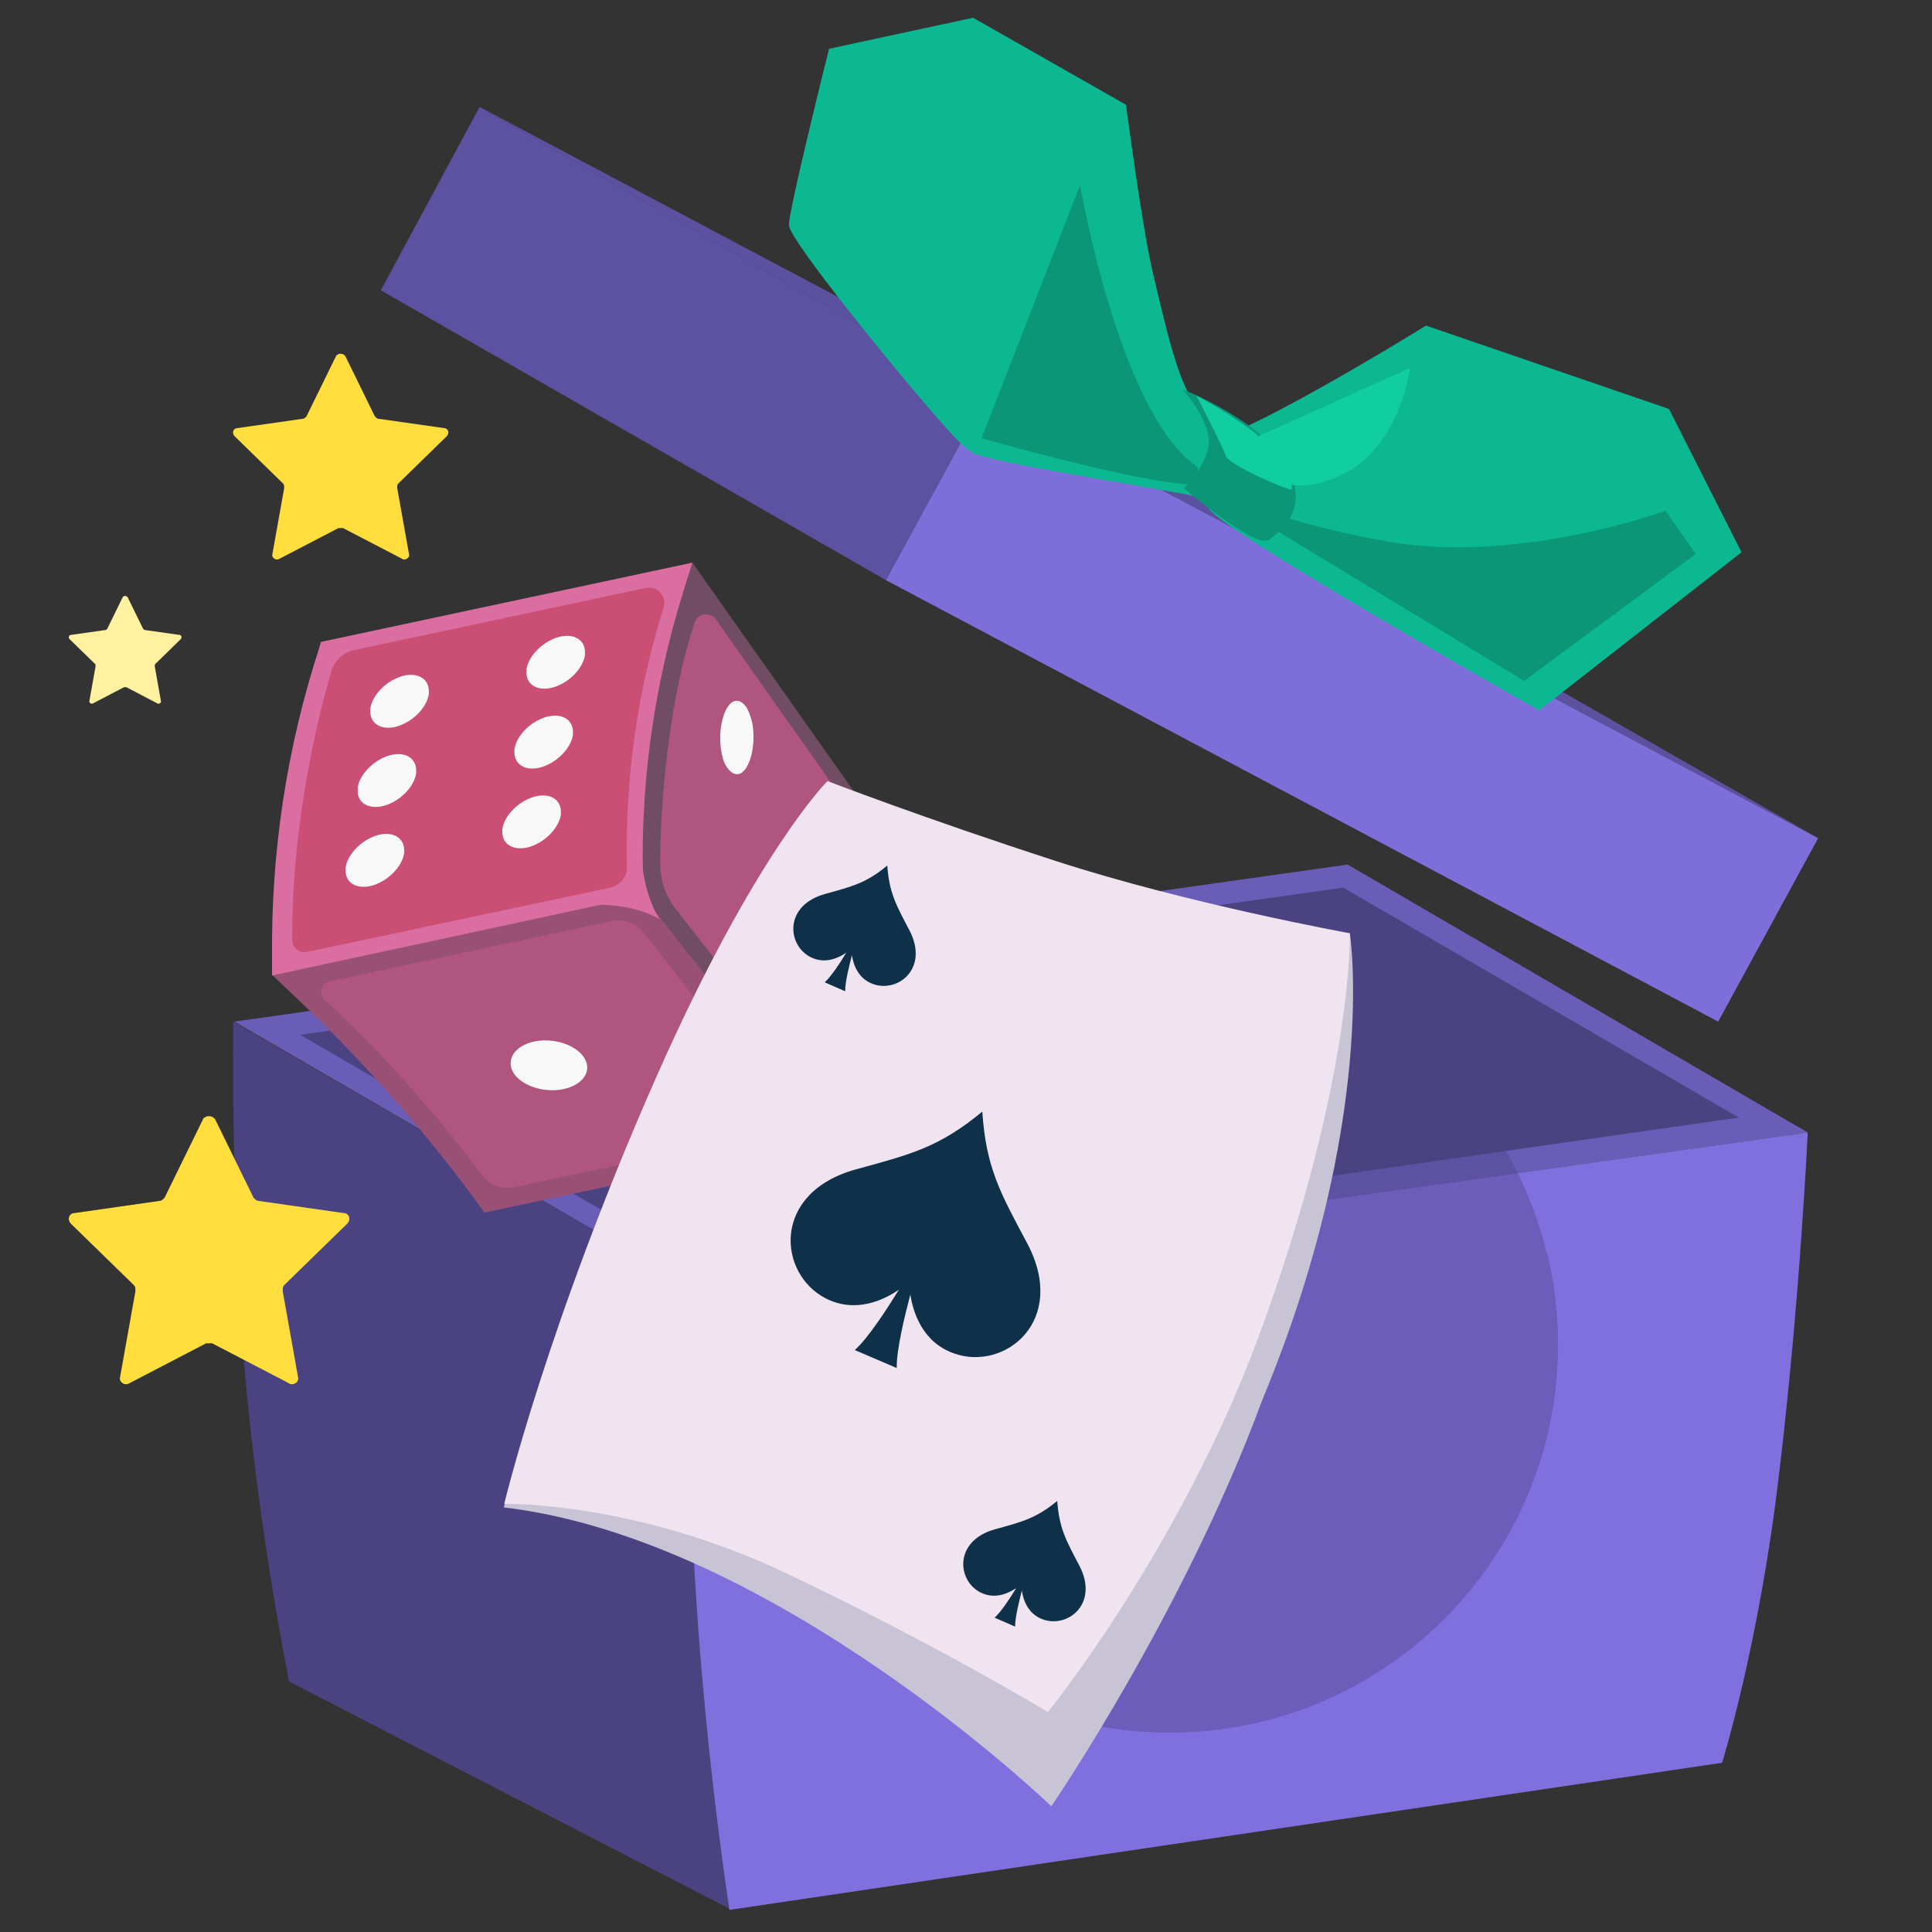
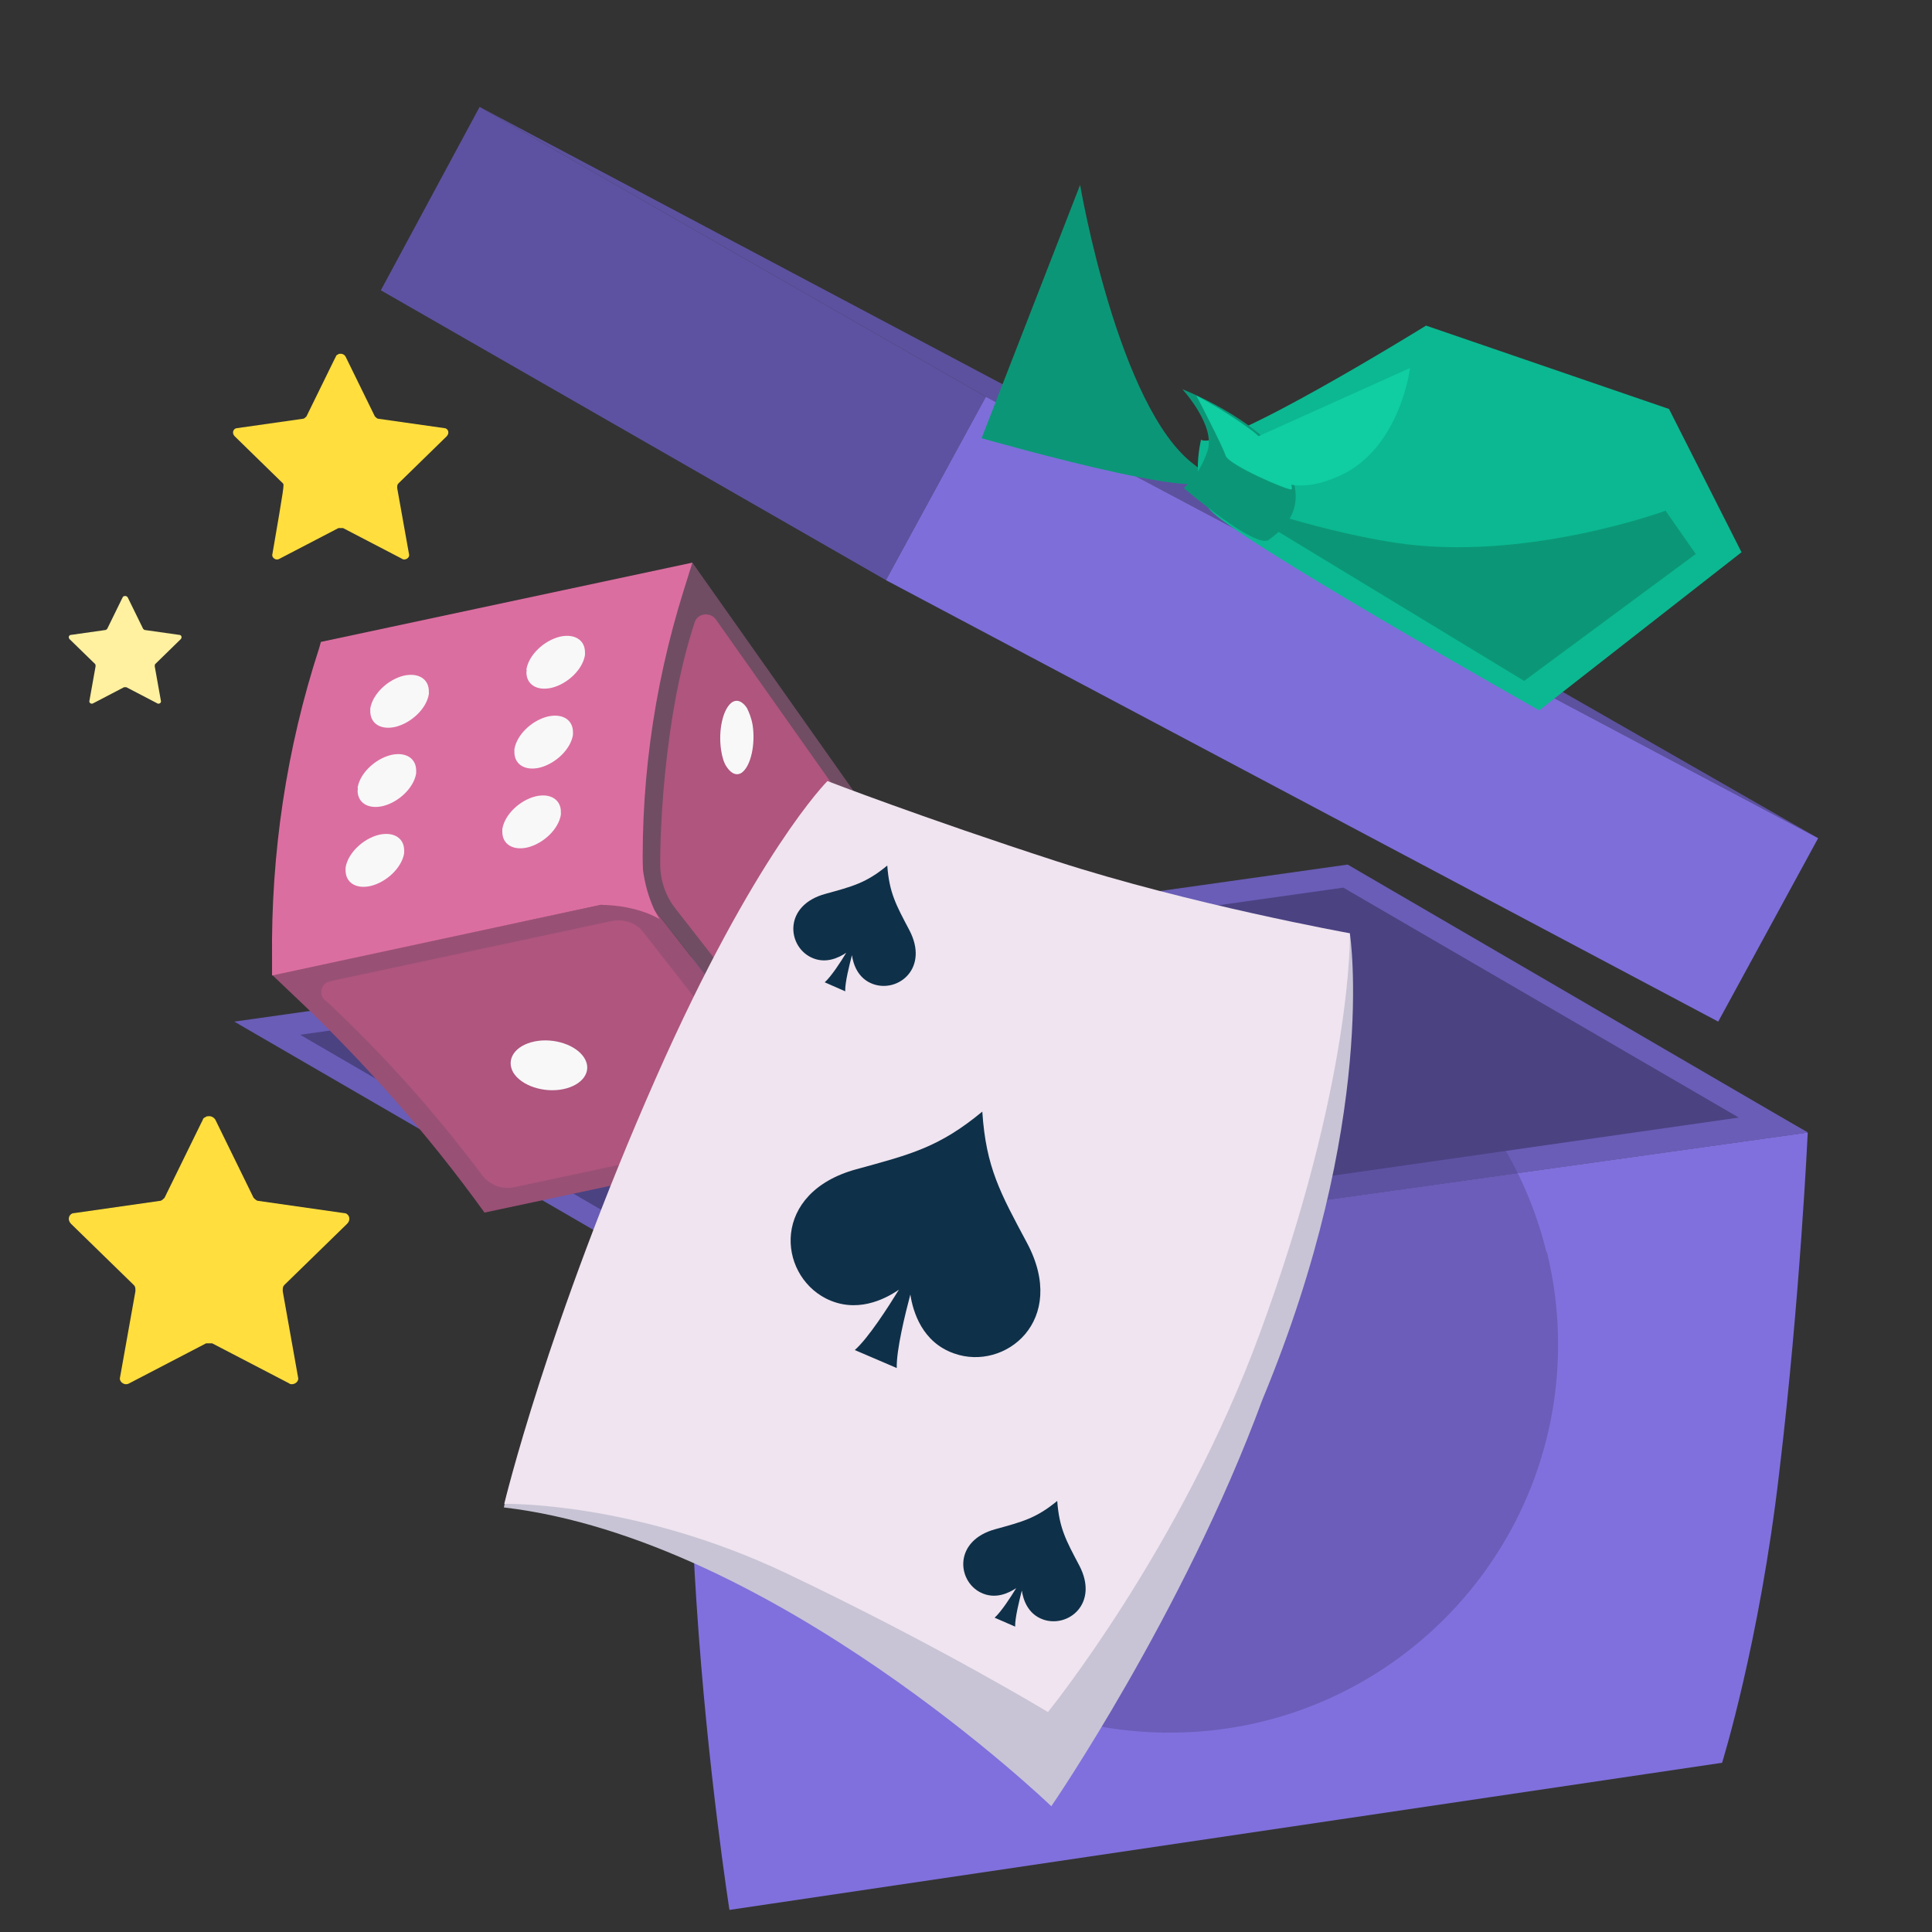
<svg xmlns="http://www.w3.org/2000/svg" width="32" height="32" viewBox="0 0 32 32" fill="none">
  <rect x="0" y="0" width="32" height="32" fill="#333333" stroke="none" />
  <g clip-path="url(#clip0_599_17386)">
    <path d="M22.321 14.32L3.88 16.921L11.5 21.34L29.942 18.758L22.321 14.32Z" fill="#695DB7" />
    <path d="M4.971 17.139L22.249 14.702L28.851 18.54L11.573 20.977L4.971 17.139Z" fill="#4B4282" />
-     <path d="M11.5 21.34L12.119 31.634L4.789 27.851C4.789 27.851 4.298 25.451 4.062 22.795C3.825 20.14 3.862 16.921 3.862 16.921L11.5 21.34Z" fill="#4B4282" />
    <path d="M4.507 16.147L4.868 16.49C6.028 17.583 7.093 18.791 8.025 20.084L13.789 18.858L10.66 14.835L4.507 16.147Z" fill="#995075" />
    <path d="M5.381 16.566L5.438 16.613C6.37 17.488 7.217 18.439 7.987 19.467C8.111 19.628 8.31 19.704 8.51 19.666L13.18 18.668L10.659 15.444C10.536 15.282 10.336 15.216 10.136 15.254L5.467 16.252C5.324 16.281 5.267 16.461 5.381 16.566Z" fill="#AF557E" />
    <path d="M10.66 14.835L13.788 18.858L13.807 17.964C13.836 16.509 14.083 15.063 14.549 13.684L11.468 9.319C11.468 9.319 10.108 10.071 9.87 11.792C9.632 13.513 10.66 14.835 10.66 14.835Z" fill="#704D63" />
    <path d="M11.183 15.044L13.655 18.211L13.674 17.441C13.703 16.271 13.883 15.12 14.226 13.998C14.283 13.827 14.245 13.637 14.14 13.494L11.858 10.261C11.763 10.128 11.553 10.156 11.506 10.308C11.392 10.651 11.221 11.259 11.097 12.134C10.964 13.076 10.935 13.865 10.935 14.312C10.935 14.579 11.021 14.835 11.183 15.044Z" fill="#AF557E" />
    <path d="M5.315 10.632L5.286 10.736C4.744 12.401 4.487 14.131 4.506 15.881V16.157L10.659 14.835C10.583 13.123 10.812 11.412 11.325 9.776L11.468 9.319L5.315 10.632Z" fill="#DB6EA0" />
-     <path d="M5.876 10.765C5.686 10.803 5.534 10.945 5.486 11.126C5.286 11.811 4.83 13.589 4.84 15.567C4.84 15.7 4.963 15.796 5.087 15.767L10.108 14.702C10.27 14.664 10.393 14.521 10.384 14.35C10.355 12.895 10.555 11.449 10.992 10.061C11.05 9.88 10.888 9.7 10.698 9.738L5.876 10.765Z" fill="#CB4E74" />
    <path d="M8.501 17.764C8.634 17.983 9.005 18.106 9.328 18.04C9.652 17.973 9.813 17.745 9.68 17.526C9.547 17.308 9.176 17.184 8.853 17.25C8.529 17.317 8.377 17.545 8.501 17.764Z" fill="#F8F8F8" />
    <path d="M5.724 14.417C5.724 14.617 5.895 14.731 6.142 14.674C6.409 14.607 6.656 14.369 6.694 14.132C6.694 14.113 6.694 14.103 6.694 14.084C6.694 13.884 6.523 13.77 6.275 13.827C6.009 13.894 5.762 14.132 5.724 14.369C5.724 14.388 5.724 14.407 5.724 14.417Z" fill="#F8F8F8" />
    <path d="M5.923 13.095C5.923 13.294 6.095 13.408 6.342 13.351C6.608 13.285 6.855 13.047 6.893 12.809C6.893 12.79 6.893 12.781 6.893 12.762C6.893 12.562 6.722 12.448 6.475 12.505C6.209 12.572 5.961 12.809 5.923 13.047C5.933 13.066 5.923 13.085 5.923 13.095Z" fill="#F8F8F8" />
    <path d="M6.133 11.782C6.133 11.982 6.304 12.096 6.551 12.039C6.817 11.972 7.065 11.735 7.103 11.497C7.103 11.478 7.103 11.468 7.103 11.449C7.103 11.249 6.931 11.135 6.684 11.192C6.418 11.259 6.171 11.497 6.133 11.735C6.133 11.744 6.133 11.763 6.133 11.782Z" fill="#F8F8F8" />
    <path d="M8.32 13.779C8.32 13.979 8.491 14.093 8.739 14.036C9.005 13.969 9.252 13.732 9.29 13.494C9.29 13.475 9.29 13.465 9.29 13.446C9.29 13.247 9.119 13.132 8.872 13.19C8.605 13.256 8.358 13.494 8.32 13.732C8.32 13.741 8.32 13.76 8.32 13.779Z" fill="#F8F8F8" />
    <path d="M8.52 12.458C8.52 12.658 8.691 12.772 8.938 12.715C9.204 12.648 9.452 12.41 9.49 12.172C9.49 12.153 9.49 12.144 9.49 12.125C9.49 11.925 9.319 11.811 9.071 11.868C8.805 11.935 8.558 12.172 8.52 12.41C8.52 12.429 8.52 12.439 8.52 12.458Z" fill="#F8F8F8" />
    <path d="M8.719 11.136C8.719 11.335 8.89 11.449 9.138 11.392C9.404 11.326 9.651 11.088 9.689 10.85C9.689 10.831 9.689 10.822 9.689 10.803C9.689 10.603 9.518 10.489 9.271 10.546C9.005 10.613 8.757 10.85 8.719 11.088C8.729 11.107 8.719 11.117 8.719 11.136Z" fill="#F8F8F8" />
    <path d="M12.637 16.157C12.714 16.272 12.809 16.31 12.894 16.243C13.037 16.129 13.113 15.777 13.066 15.463C13.046 15.349 13.008 15.254 12.97 15.178C12.894 15.064 12.799 15.026 12.714 15.092C12.571 15.206 12.495 15.549 12.542 15.872C12.562 15.986 12.6 16.081 12.637 16.157Z" fill="#F8F8F8" />
    <path d="M12.038 12.705C12.114 12.819 12.21 12.857 12.295 12.791C12.438 12.677 12.514 12.325 12.466 12.011C12.447 11.897 12.409 11.802 12.371 11.726C12.295 11.612 12.2 11.574 12.114 11.64C11.972 11.754 11.896 12.097 11.943 12.42C11.962 12.544 11.991 12.639 12.038 12.705Z" fill="#F8F8F8" />
    <path d="M10.631 14.236C10.574 13.789 10.394 14.778 9.956 14.987C10.584 14.997 10.926 15.225 10.926 15.225C10.926 15.225 10.679 14.883 10.631 14.236Z" fill="#DB6EA0" />
    <path d="M29.942 18.758C29.942 18.758 29.814 21.522 29.469 24.396C29.142 27.215 28.523 29.197 28.523 29.197L12.082 31.634C12.082 31.634 11.719 29.324 11.537 26.56C11.355 23.923 11.482 21.34 11.482 21.34L29.942 18.758Z" fill="#8070DD" />
    <path d="M16.329 6.572L7.944 1.771L21.73 9.082L30.114 13.883L16.329 6.572Z" fill="#5C519F" />
    <path d="M16.329 6.572L14.674 9.609L6.308 4.808L7.944 1.771L16.329 6.572Z" fill="#5D52A1" />
    <path d="M30.114 13.883L28.459 16.921L14.674 9.609L16.329 6.572L30.114 13.883Z" fill="#7E6EDA" />
    <path d="M11.573 20.976L11.5 21.34L29.942 18.757L29.36 18.43L11.573 20.976Z" fill="#695DB7" />
    <path d="M11.619 21.319L22.591 19.794L21.543 24.66L15.554 24.743L12.155 24.576L11.619 21.319Z" fill="#8070DD" />
    <path fill-rule="evenodd" clip-rule="evenodd" d="M3.566 18.544L4.2 19.839C4.226 19.864 4.251 19.89 4.277 19.89L5.698 20.093C5.7 20.093 5.702 20.093 5.704 20.093C5.722 20.094 5.733 20.098 5.741 20.105C5.79 20.134 5.809 20.21 5.749 20.27L4.708 21.285C4.683 21.311 4.683 21.336 4.683 21.387L4.936 22.808C4.955 22.863 4.908 22.917 4.852 22.925C4.831 22.929 4.803 22.929 4.785 22.91L4.784 22.91L3.515 22.25H3.465L3.436 22.25L3.413 22.25L2.145 22.91L2.144 22.91C2.131 22.919 2.118 22.924 2.105 22.925C2.085 22.93 2.07 22.925 2.056 22.922L2.052 22.921L2.052 22.92C2.007 22.903 1.973 22.856 1.989 22.809L2.243 21.387C2.243 21.337 2.243 21.311 2.218 21.286L1.177 20.271C1.111 20.205 1.14 20.12 1.199 20.098C1.206 20.095 1.216 20.093 1.229 20.093L2.649 19.89L2.65 19.89L2.652 19.89L2.654 19.89C2.678 19.887 2.701 19.863 2.725 19.84L3.332 18.601C3.336 18.591 3.341 18.581 3.347 18.572L3.36 18.545C3.36 18.527 3.383 18.51 3.407 18.501C3.418 18.492 3.428 18.488 3.436 18.488V18.491C3.482 18.479 3.534 18.497 3.566 18.544Z" fill="#FFDE3E" />
-     <path fill-rule="evenodd" clip-rule="evenodd" d="M5.722 5.903L6.209 6.897C6.228 6.916 6.248 6.936 6.267 6.936L7.358 7.091C7.36 7.091 7.361 7.091 7.363 7.092C7.377 7.092 7.385 7.096 7.392 7.101C7.429 7.123 7.443 7.181 7.397 7.228L6.599 8.007C6.579 8.026 6.579 8.046 6.579 8.085L6.774 9.176C6.788 9.217 6.752 9.259 6.709 9.265C6.693 9.268 6.672 9.268 6.657 9.254L6.657 9.254L5.683 8.747H5.644L5.622 8.747L5.605 8.747L4.631 9.254L4.631 9.254C4.621 9.26 4.611 9.264 4.601 9.265C4.586 9.269 4.574 9.265 4.563 9.263L4.56 9.262L4.56 9.261C4.525 9.248 4.5 9.212 4.512 9.176L4.707 8.085C4.707 8.046 4.707 8.027 4.687 8.007L3.889 7.228C3.838 7.177 3.86 7.112 3.905 7.096C3.911 7.093 3.918 7.092 3.929 7.091L5.018 6.936L5.019 6.936L5.021 6.936L5.022 6.936C5.04 6.933 5.058 6.915 5.076 6.897L5.542 5.946C5.546 5.939 5.55 5.931 5.554 5.924L5.564 5.903C5.564 5.89 5.582 5.877 5.6 5.87C5.608 5.863 5.616 5.859 5.622 5.859V5.862C5.658 5.853 5.698 5.867 5.722 5.903Z" fill="#FFDE3E" />
+     <path fill-rule="evenodd" clip-rule="evenodd" d="M5.722 5.903L6.209 6.897C6.228 6.916 6.248 6.936 6.267 6.936L7.358 7.091C7.36 7.091 7.361 7.091 7.363 7.092C7.377 7.092 7.385 7.096 7.392 7.101C7.429 7.123 7.443 7.181 7.397 7.228L6.599 8.007C6.579 8.026 6.579 8.046 6.579 8.085L6.774 9.176C6.788 9.217 6.752 9.259 6.709 9.265C6.693 9.268 6.672 9.268 6.657 9.254L6.657 9.254L5.683 8.747H5.644L5.622 8.747L5.605 8.747L4.631 9.254L4.631 9.254C4.621 9.26 4.611 9.264 4.601 9.265C4.586 9.269 4.574 9.265 4.563 9.263L4.56 9.262L4.56 9.261C4.525 9.248 4.5 9.212 4.512 9.176C4.707 8.046 4.707 8.027 4.687 8.007L3.889 7.228C3.838 7.177 3.86 7.112 3.905 7.096C3.911 7.093 3.918 7.092 3.929 7.091L5.018 6.936L5.019 6.936L5.021 6.936L5.022 6.936C5.04 6.933 5.058 6.915 5.076 6.897L5.542 5.946C5.546 5.939 5.55 5.931 5.554 5.924L5.564 5.903C5.564 5.89 5.582 5.877 5.6 5.87C5.608 5.863 5.616 5.859 5.622 5.859V5.862C5.658 5.853 5.698 5.867 5.722 5.903Z" fill="#FFDE3E" />
    <path fill-rule="evenodd" clip-rule="evenodd" d="M2.115 9.894L2.37 10.414C2.38 10.425 2.39 10.435 2.4 10.435L2.971 10.516C2.972 10.516 2.973 10.516 2.974 10.516C2.981 10.517 2.985 10.518 2.989 10.521C3.008 10.533 3.016 10.563 2.992 10.588L2.574 10.996C2.563 11.006 2.563 11.016 2.563 11.037L2.665 11.608C2.673 11.63 2.654 11.652 2.631 11.655C2.623 11.656 2.612 11.656 2.604 11.649L2.604 11.649L2.094 11.383H2.074V11.376L2.074 11.376V11.383H2.062V11.383H2.053L1.543 11.649L1.543 11.649C1.538 11.652 1.533 11.654 1.528 11.655C1.519 11.656 1.513 11.655 1.508 11.653L1.506 11.653L1.506 11.653C1.488 11.646 1.474 11.627 1.481 11.608L1.583 11.037C1.583 11.016 1.583 11.006 1.573 10.996L1.154 10.588C1.128 10.561 1.14 10.527 1.163 10.518C1.166 10.517 1.17 10.516 1.175 10.516L1.746 10.435L1.747 10.435L1.747 10.435L1.748 10.435C1.758 10.433 1.767 10.424 1.776 10.415L2.02 9.917C2.022 9.913 2.024 9.909 2.026 9.905L2.032 9.894C2.032 9.887 2.041 9.88 2.051 9.876C2.055 9.873 2.059 9.871 2.062 9.871V9.873C2.081 9.868 2.102 9.875 2.115 9.894Z" fill="#FFF19F" />
-     <path d="M20.461 8.396L20.459 8.395C20.458 8.394 20.457 8.391 20.456 8.39L20.454 8.389C20.445 8.378 20.41 8.359 20.347 8.341C20.319 8.333 20.283 8.325 20.244 8.312C19.43 8.113 16.533 7.695 16.118 7.502C16.019 7.455 15.848 7.29 15.639 7.051C14.829 6.141 13.09 3.988 13.067 3.735C13.048 3.537 13.732 0.808 13.732 0.808L16.118 0.294L18.65 1.735C18.65 1.735 18.915 3.757 19.09 4.496C19.357 5.635 19.578 6.57 19.886 6.752C19.886 6.752 20.113 7.361 20.282 7.837C20.284 7.838 20.284 7.838 20.283 7.84C20.312 7.918 20.337 7.992 20.36 8.062C20.396 8.16 20.426 8.245 20.442 8.304C20.455 8.358 20.465 8.392 20.461 8.396Z" fill="#0BB891" />
    <path d="M16.258 7.258L17.89 3.063C17.89 3.063 18.521 6.762 19.782 7.697C21.043 8.628 16.258 7.258 16.258 7.258Z" fill="#0B9777" />
    <path d="M20.029 8.43C20.005 8.396 19.981 8.359 19.964 8.32C19.963 8.319 19.962 8.317 19.961 8.316L19.959 8.315C19.949 8.296 19.94 8.276 19.931 8.256C19.904 8.197 19.887 8.135 19.872 8.073L19.873 8.071C19.857 8.006 19.849 7.94 19.845 7.876C19.846 7.875 19.846 7.875 19.844 7.874C19.823 7.592 19.881 7.339 19.891 7.29C19.893 7.285 19.892 7.282 19.892 7.282C20.21 7.504 23.62 5.393 23.62 5.393L27.644 6.774L28.845 9.147L25.494 11.766C25.494 11.766 20.363 8.873 20.029 8.43Z" fill="#0BB891" />
    <path d="M20.19 8.21C20.19 8.21 21.68 8.771 23.113 8.99C25.256 9.316 27.587 8.459 27.587 8.459L28.087 9.176L25.245 11.278L20.19 8.21Z" fill="#0B9777" />
    <path d="M19.584 6.447C19.584 6.447 20.857 6.939 21.288 7.673C21.719 8.407 21.236 8.78 21.015 8.941C20.794 9.102 19.607 8.083 19.607 8.083C19.607 8.083 19.858 7.892 20 7.472C20.142 7.053 19.584 6.447 19.584 6.447Z" fill="#0B9777" />
    <path d="M19.816 6.553C19.816 6.553 20.252 7.391 20.3 7.546C20.349 7.702 21.337 8.129 21.392 8.105C21.447 8.078 21.167 7.446 20.714 7.115C20.263 6.783 19.816 6.553 19.816 6.553Z" fill="#10CDA2" />
    <path d="M20.87 7.72C20.87 7.72 21.244 8.333 22.221 7.866C23.197 7.399 23.355 6.095 23.355 6.095L20.527 7.368L20.87 7.72Z" fill="#10CDA2" />
    <path opacity="0.4" fill-rule="evenodd" clip-rule="evenodd" d="M19.366 28.698L19.42 28.698C22.945 28.675 25.807 25.809 25.807 22.268C25.807 21.741 25.741 21.226 25.621 20.732L25.616 20.748C24.933 17.93 22.394 15.838 19.366 15.838C15.815 15.838 12.936 18.717 12.936 22.268C12.936 25.82 15.815 28.698 19.366 28.698Z" fill="#4B4282" />
    <path d="M17.413 29.917C17.413 29.917 12.823 25.494 8.346 24.968C8.361 24.847 8.977 22.495 10.78 18.411C12.427 14.683 13.624 13.634 13.624 13.634C13.624 13.634 15.213 14.246 17.413 14.96C19.61 15.67 22.36 15.477 22.36 15.477C22.36 15.477 22.832 18.549 20.909 23.184C19.603 26.726 17.413 29.917 17.413 29.917Z" fill="#C8C4D5" />
    <path d="M17.357 28.357C17.357 28.357 15.565 27.269 13.036 26.064C10.507 24.86 8.352 24.909 8.352 24.909C8.352 24.909 9.063 21.933 10.866 17.849C12.512 14.121 13.705 12.937 13.705 12.937C13.705 12.937 15.293 13.549 17.494 14.263C19.695 14.976 22.359 15.458 22.359 15.458C22.359 15.458 22.415 17.88 20.862 22.098C19.556 25.647 17.357 28.357 17.357 28.357Z" fill="#EFE4EF" />
    <path d="M17.01 20.586C16.569 19.76 16.331 19.34 16.27 18.412C15.554 19.004 15.087 19.119 14.182 19.367C12.771 19.753 12.88 21.098 13.68 21.507C14.179 21.758 14.643 21.529 14.889 21.361C14.709 21.653 14.381 22.165 14.158 22.361L14.853 22.659C14.845 22.362 14.991 21.77 15.078 21.441C15.123 21.73 15.275 22.233 15.802 22.417C16.643 22.718 17.698 21.875 17.01 20.586Z" fill="#0F3049" />
    <path d="M15.059 15.401C14.845 14.995 14.729 14.79 14.696 14.336C14.347 14.626 14.115 14.683 13.672 14.805C12.981 14.993 13.036 15.654 13.424 15.852C13.669 15.977 13.895 15.861 14.016 15.781C13.931 15.924 13.768 16.174 13.66 16.27L13.999 16.419C13.995 16.274 14.068 15.984 14.111 15.821C14.132 15.965 14.206 16.209 14.463 16.3C14.879 16.447 15.395 16.034 15.059 15.401Z" fill="#0F3049" />
    <path d="M17.874 25.925C17.659 25.518 17.544 25.313 17.511 24.86C17.161 25.149 16.929 25.206 16.487 25.328C15.795 25.516 15.851 26.177 16.238 26.375C16.483 26.5 16.71 26.384 16.831 26.305C16.745 26.447 16.582 26.698 16.474 26.794L16.814 26.942C16.81 26.798 16.883 26.507 16.925 26.345C16.946 26.488 17.02 26.733 17.277 26.824C17.693 26.97 18.209 26.557 17.874 25.925Z" fill="#0F3049" />
  </g>
  <defs>
    <clipPath id="clip0_599_17386">
      <rect width="32" height="32" fill="white" />
    </clipPath>
  </defs>
</svg>